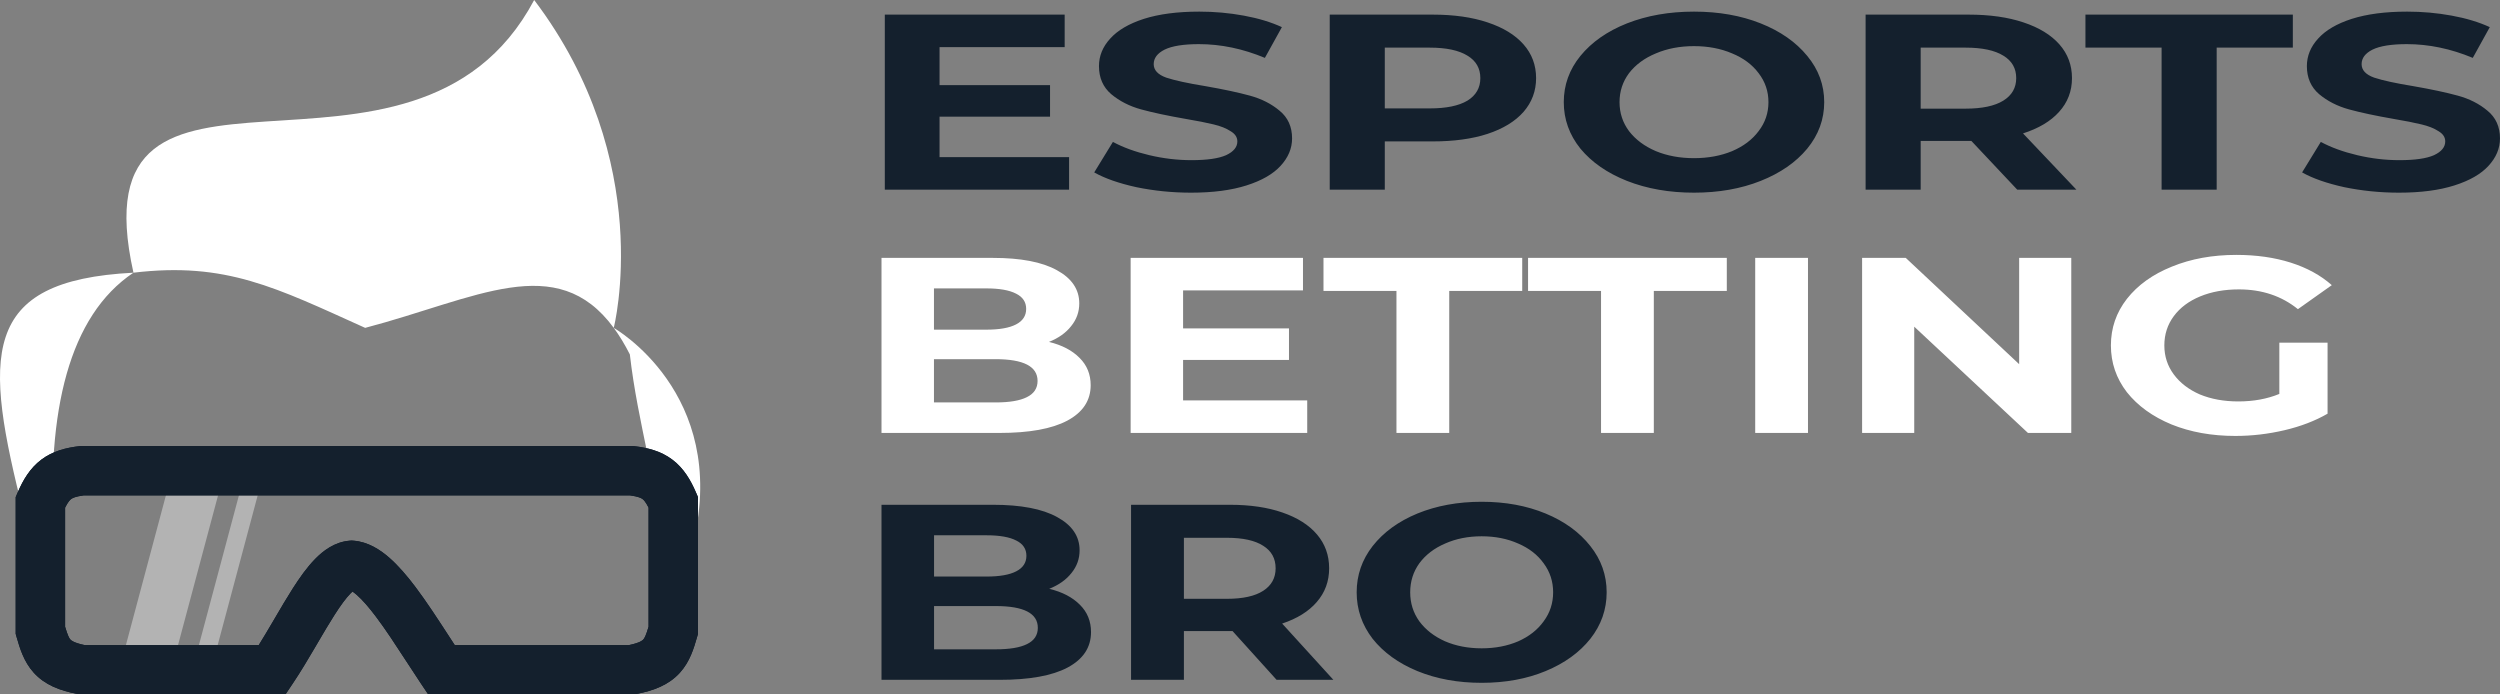
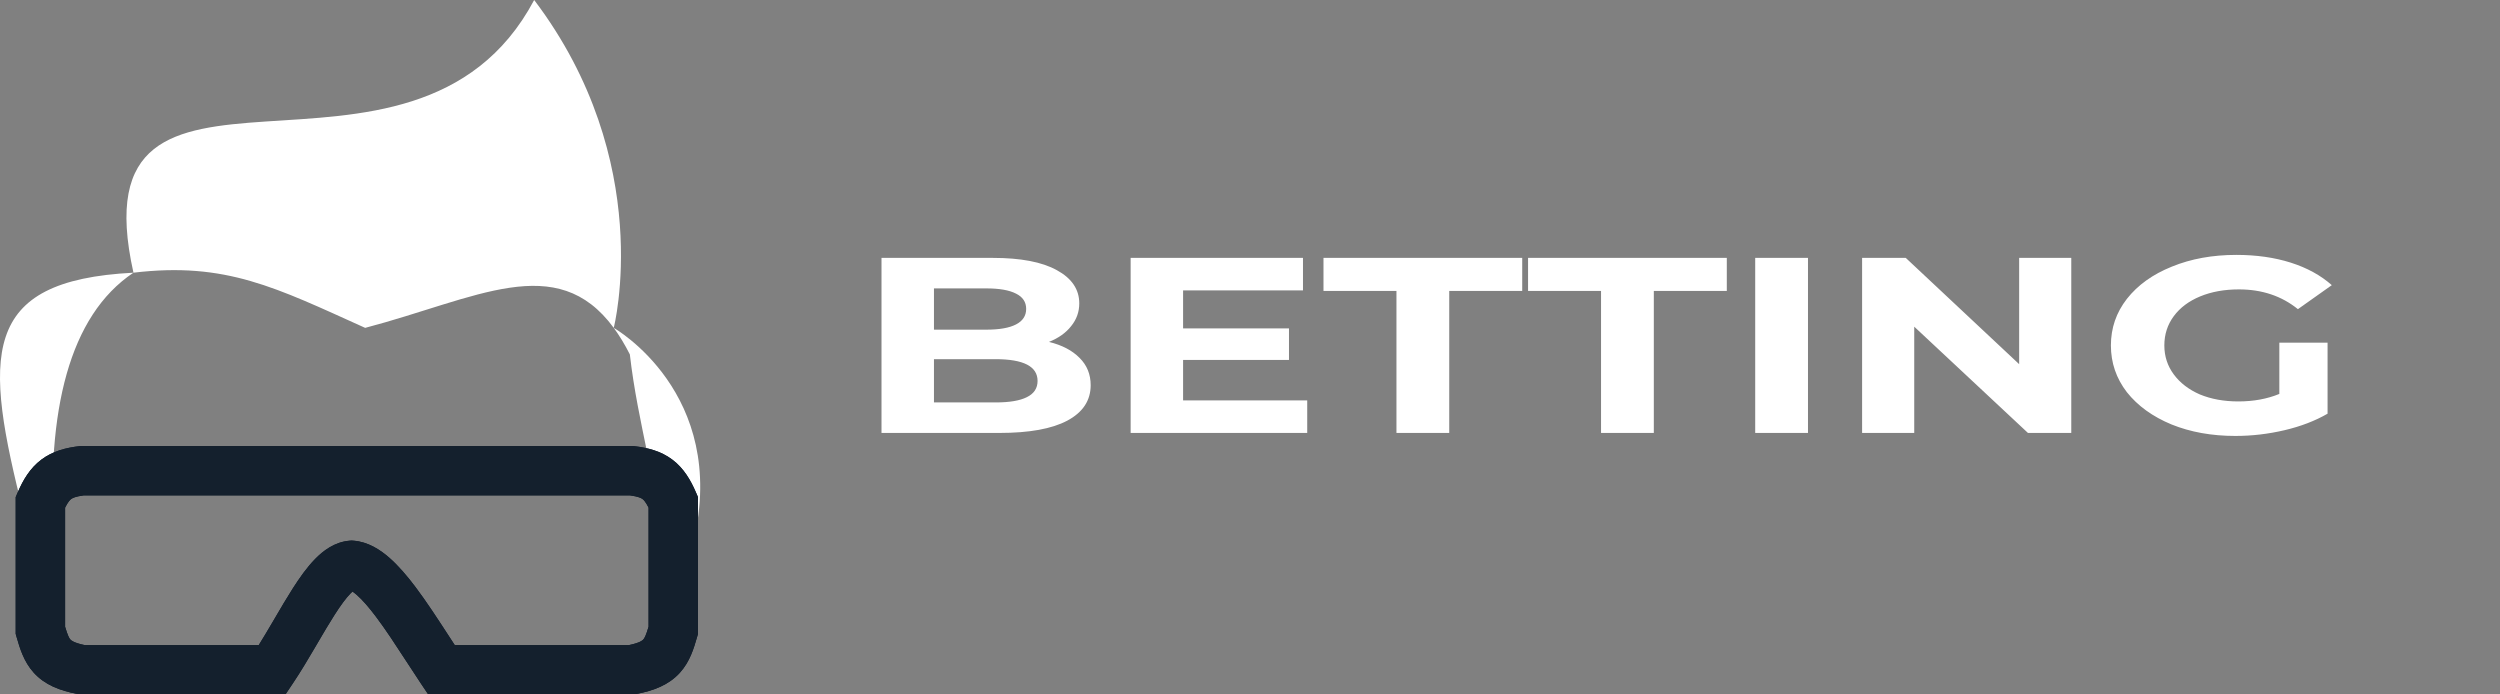
<svg xmlns="http://www.w3.org/2000/svg" width="216" height="60" viewBox="0 0 216 60" fill="none">
  <rect x="0" y="0" width="216" height="60" fill="#808080" stroke="none" />
  <path d="M11.531 23.561C6.358 0.429 35.684 19.71 46.153 0C56.722 13.96 53.028 28.328 53.028 28.328C53.028 28.328 62.945 33.944 59.928 46.755L59.589 49.964L57.009 46.755C56.875 41.88 55.117 36.739 54.418 30.62C53.974 29.744 53.51 28.984 53.028 28.328C48.09 21.612 41.157 25.798 31.551 28.328C23.828 24.845 19.515 22.606 11.531 23.561C5.958 27.283 4.01 35.516 4.654 46.478L2.498 49.322L2.072 44.463C-1.429 30.71 -1.798 24.238 11.531 23.561Z" fill="white" />
-   <path opacity="0.4" d="M10.348 57.717L14.853 40.859H19.359L14.853 57.717H10.348Z" fill="white" />
-   <path opacity="0.4" d="M16.656 57.717L21.162 40.859H22.784L18.278 57.717H16.656Z" fill="white" />
  <path fill-rule="evenodd" clip-rule="evenodd" d="M6.971 38.535H54.691L54.818 38.55C55.956 38.687 57.093 38.963 58.086 39.71C59.075 40.453 59.667 41.471 60.132 42.547L60.307 42.952V54.763L60.212 55.093C59.959 55.969 59.615 57.161 58.746 58.12C57.796 59.169 56.497 59.675 54.955 59.964L54.76 60H36.999L36.365 59.053C35.921 58.392 35.489 57.727 35.064 57.072C34.185 55.72 33.335 54.411 32.472 53.268C31.845 52.436 31.291 51.807 30.817 51.393C30.67 51.265 30.549 51.175 30.456 51.111C30.406 51.155 30.348 51.21 30.281 51.278C29.895 51.672 29.44 52.287 28.9 53.132C28.438 53.854 27.966 54.66 27.453 55.535C27.374 55.67 27.294 55.807 27.213 55.945C26.619 56.958 25.977 58.039 25.297 59.053L24.662 60H6.901L6.706 59.964C5.164 59.675 3.865 59.169 2.915 58.12C2.046 57.161 1.702 55.969 1.449 55.093L1.354 54.763V42.952L1.529 42.547C1.994 41.471 2.587 40.453 3.575 39.71C4.568 38.963 5.705 38.687 6.843 38.55L6.971 38.535ZM7.234 42.801C6.494 42.901 6.253 43.037 6.144 43.119C6.046 43.192 5.876 43.357 5.625 43.86V54.154C5.861 54.935 5.976 55.14 6.082 55.257C6.129 55.309 6.338 55.532 7.307 55.734H22.358C22.749 55.108 23.136 54.455 23.527 53.788C23.605 53.656 23.683 53.522 23.762 53.389C24.269 52.521 24.789 51.634 25.3 50.836C25.883 49.923 26.527 49.01 27.228 48.294C27.89 47.618 28.891 46.819 30.212 46.715L30.373 46.703L30.534 46.714C31.812 46.807 32.866 47.517 33.625 48.178C34.425 48.876 35.185 49.774 35.883 50.699C36.838 51.964 37.833 53.495 38.756 54.915C38.937 55.193 39.115 55.467 39.289 55.734H54.354C55.324 55.532 55.532 55.309 55.579 55.257C55.685 55.14 55.8 54.935 56.036 54.154V43.86C55.785 43.357 55.615 43.192 55.517 43.119C55.408 43.037 55.167 42.901 54.427 42.801H7.234Z" fill="#14202D" />
  <path fill-rule="evenodd" clip-rule="evenodd" d="M6.971 38.535H54.691L54.818 38.55C55.956 38.687 57.093 38.963 58.086 39.71C59.075 40.453 59.667 41.471 60.132 42.547L60.307 42.952V54.763L60.212 55.093C59.959 55.969 59.615 57.161 58.746 58.12C57.796 59.169 56.497 59.675 54.955 59.964L54.76 60H36.999L36.365 59.053C35.921 58.392 35.489 57.727 35.064 57.072C34.185 55.72 33.335 54.411 32.472 53.268C31.845 52.436 31.291 51.807 30.817 51.393C30.67 51.265 30.549 51.175 30.456 51.111C30.406 51.155 30.348 51.21 30.281 51.278C29.895 51.672 29.44 52.287 28.9 53.132C28.438 53.854 27.966 54.66 27.453 55.535C27.374 55.67 27.294 55.807 27.213 55.945C26.619 56.958 25.977 58.039 25.297 59.053L24.662 60H6.901L6.706 59.964C5.164 59.675 3.865 59.169 2.915 58.12C2.046 57.161 1.702 55.969 1.449 55.093L1.354 54.763V42.952L1.529 42.547C1.994 41.471 2.587 40.453 3.575 39.71C4.568 38.963 5.705 38.687 6.843 38.55L6.971 38.535ZM7.234 42.801C6.494 42.901 6.253 43.037 6.144 43.119C6.046 43.192 5.876 43.357 5.625 43.86V54.154C5.861 54.935 5.976 55.14 6.082 55.257C6.129 55.309 6.338 55.532 7.307 55.734H22.358C22.749 55.108 23.136 54.455 23.527 53.788C23.605 53.656 23.683 53.522 23.762 53.389C24.269 52.521 24.789 51.634 25.3 50.836C25.883 49.923 26.527 49.01 27.228 48.294C27.89 47.618 28.891 46.819 30.212 46.715L30.373 46.703L30.534 46.714C31.812 46.807 32.866 47.517 33.625 48.178C34.425 48.876 35.185 49.774 35.883 50.699C36.838 51.964 37.833 53.495 38.756 54.915C38.937 55.193 39.115 55.467 39.289 55.734H54.354C55.324 55.532 55.532 55.309 55.579 55.257C55.685 55.14 55.8 54.935 56.036 54.154V43.86C55.785 43.357 55.615 43.192 55.517 43.119C55.408 43.037 55.167 42.901 54.427 42.801H7.234Z" fill="#14202D" />
-   <path d="M92.369 13.579V16.388H76.447V1.263H91.987V4.072H81.177V7.356H90.724V10.079H81.177V13.579H92.369ZM102.911 16.647C101.286 16.647 99.71 16.488 98.182 16.172C96.674 15.84 95.46 15.415 94.54 14.897L96.155 12.261C97.036 12.736 98.084 13.118 99.298 13.406C100.512 13.694 101.727 13.838 102.941 13.838C104.292 13.838 105.291 13.694 105.937 13.406C106.583 13.103 106.907 12.707 106.907 12.218C106.907 11.857 106.711 11.562 106.319 11.332C105.947 11.087 105.457 10.892 104.85 10.748C104.263 10.604 103.46 10.446 102.441 10.273C100.875 9.999 99.592 9.726 98.593 9.452C97.594 9.178 96.733 8.739 96.008 8.134C95.303 7.529 94.951 6.722 94.951 5.714C94.951 4.835 95.274 4.043 95.92 3.337C96.566 2.617 97.536 2.048 98.828 1.63C100.14 1.213 101.736 1.004 103.616 1.004C104.929 1.004 106.211 1.119 107.465 1.35C108.718 1.58 109.815 1.911 110.755 2.344L109.286 5.001C107.386 4.209 105.487 3.813 103.587 3.813C102.255 3.813 101.266 3.971 100.62 4.288C99.993 4.605 99.68 5.023 99.68 5.541C99.68 6.06 100.042 6.449 100.767 6.708C101.511 6.953 102.637 7.198 104.145 7.443C105.712 7.716 106.995 7.99 107.993 8.264C108.992 8.537 109.844 8.969 110.549 9.56C111.274 10.15 111.636 10.95 111.636 11.958C111.636 12.822 111.303 13.615 110.637 14.335C109.991 15.041 109.012 15.603 107.7 16.02C106.388 16.438 104.791 16.647 102.911 16.647ZM123.788 1.263C125.61 1.263 127.186 1.486 128.518 1.933C129.869 2.38 130.907 3.013 131.632 3.834C132.356 4.655 132.719 5.628 132.719 6.751C132.719 7.86 132.356 8.833 131.632 9.668C130.907 10.489 129.869 11.123 128.518 11.569C127.186 12.002 125.61 12.218 123.788 12.218H119.646V16.388H114.888V1.263H123.788ZM123.524 9.366C124.954 9.366 126.04 9.142 126.785 8.696C127.529 8.235 127.901 7.587 127.901 6.751C127.901 5.901 127.529 5.253 126.785 4.807C126.04 4.346 124.954 4.115 123.524 4.115H119.646V9.366H123.524ZM146.361 16.647C144.226 16.647 142.298 16.308 140.574 15.631C138.87 14.954 137.529 14.025 136.55 12.844C135.59 11.649 135.11 10.309 135.11 8.825C135.11 7.342 135.59 6.009 136.55 4.828C137.529 3.633 138.87 2.696 140.574 2.019C142.298 1.342 144.226 1.004 146.361 1.004C148.496 1.004 150.415 1.342 152.119 2.019C153.822 2.696 155.164 3.633 156.143 4.828C157.122 6.009 157.612 7.342 157.612 8.825C157.612 10.309 157.122 11.649 156.143 12.844C155.164 14.025 153.822 14.954 152.119 15.631C150.415 16.308 148.496 16.647 146.361 16.647ZM146.361 13.665C147.575 13.665 148.672 13.463 149.651 13.06C150.63 12.643 151.394 12.066 151.942 11.332C152.51 10.597 152.794 9.762 152.794 8.825C152.794 7.889 152.51 7.054 151.942 6.319C151.394 5.584 150.63 5.015 149.651 4.612C148.672 4.194 147.575 3.986 146.361 3.986C145.147 3.986 144.05 4.194 143.071 4.612C142.092 5.015 141.318 5.584 140.75 6.319C140.202 7.054 139.928 7.889 139.928 8.825C139.928 9.762 140.202 10.597 140.75 11.332C141.318 12.066 142.092 12.643 143.071 13.06C144.05 13.463 145.147 13.665 146.361 13.665ZM174.29 16.388L170.324 12.174H170.089H165.947V16.388H161.188V1.263H170.089C171.91 1.263 173.487 1.486 174.818 1.933C176.17 2.38 177.207 3.013 177.932 3.834C178.657 4.655 179.019 5.628 179.019 6.751C179.019 7.875 178.647 8.847 177.903 9.668C177.178 10.475 176.14 11.094 174.789 11.526L179.401 16.388H174.29ZM174.201 6.751C174.201 5.901 173.829 5.253 173.085 4.807C172.341 4.346 171.254 4.115 169.825 4.115H165.947V9.387H169.825C171.254 9.387 172.341 9.157 173.085 8.696C173.829 8.235 174.201 7.587 174.201 6.751ZM186.762 4.115H180.182V1.263H198.101V4.115H191.521V16.388H186.762V4.115ZM207.274 16.647C205.649 16.647 204.072 16.488 202.545 16.172C201.037 15.84 199.823 15.415 198.902 14.897L200.518 12.261C201.399 12.736 202.447 13.118 203.661 13.406C204.875 13.694 206.089 13.838 207.304 13.838C208.655 13.838 209.654 13.694 210.3 13.406C210.946 13.103 211.269 12.707 211.269 12.218C211.269 11.857 211.073 11.562 210.682 11.332C210.31 11.087 209.82 10.892 209.213 10.748C208.626 10.604 207.822 10.446 206.804 10.273C205.237 9.999 203.955 9.726 202.956 9.452C201.957 9.178 201.095 8.739 200.371 8.134C199.666 7.529 199.314 6.722 199.314 5.714C199.314 4.835 199.637 4.043 200.283 3.337C200.929 2.617 201.899 2.048 203.191 1.63C204.503 1.213 206.099 1.004 207.979 1.004C209.291 1.004 210.574 1.119 211.828 1.35C213.081 1.58 214.178 1.911 215.118 2.344L213.649 5.001C211.749 4.209 209.849 3.813 207.95 3.813C206.618 3.813 205.629 3.971 204.983 4.288C204.356 4.605 204.043 5.023 204.043 5.541C204.043 6.06 204.405 6.449 205.13 6.708C205.874 6.953 207 7.198 208.508 7.443C210.075 7.716 211.358 7.99 212.356 8.264C213.355 8.537 214.207 8.969 214.912 9.56C215.636 10.15 215.999 10.95 215.999 11.958C215.999 12.822 215.666 13.615 215 14.335C214.354 15.041 213.374 15.603 212.063 16.02C210.75 16.438 209.154 16.647 207.274 16.647Z" fill="#14202D" />
  <path d="M90.631 29.541C91.757 29.815 92.639 30.276 93.277 30.924C93.915 31.558 94.234 32.343 94.234 33.279C94.234 34.605 93.559 35.627 92.207 36.347C90.875 37.053 88.923 37.406 86.352 37.406H76.162V22.282H85.789C88.191 22.282 90.031 22.635 91.307 23.34C92.602 24.046 93.249 25.004 93.249 26.214C93.249 26.949 93.014 27.604 92.545 28.18C92.095 28.756 91.457 29.21 90.631 29.541ZM80.694 24.918V28.483H85.226C86.352 28.483 87.206 28.331 87.788 28.029C88.37 27.727 88.661 27.28 88.661 26.689C88.661 26.099 88.37 25.66 87.788 25.371C87.206 25.069 86.352 24.918 85.226 24.918H80.694ZM86.014 34.77C87.216 34.77 88.116 34.619 88.717 34.316C89.336 34.014 89.646 33.546 89.646 32.912C89.646 31.659 88.435 31.032 86.014 31.032H80.694V34.77H86.014ZM112.944 34.597V37.406H97.687V22.282H112.578V25.091H102.219V28.375H111.368V31.097H102.219V34.597H112.944ZM120.654 25.134H114.349V22.282H131.52V25.134H125.214V37.406H120.654V25.134ZM138.33 25.134H132.025V22.282H149.196V25.134H142.89V37.406H138.33V25.134ZM151.65 22.282H156.21V37.406H151.65V22.282ZM178.958 22.282V37.406H175.215L165.39 28.224V37.406H160.886V22.282H164.658L174.455 31.464V22.282H178.958ZM196.935 29.606H201.102V35.742C200.032 36.362 198.793 36.837 197.386 37.169C195.978 37.5 194.562 37.665 193.135 37.665C191.09 37.665 189.251 37.334 187.618 36.672C185.985 35.995 184.7 35.066 183.761 33.884C182.842 32.689 182.382 31.342 182.382 29.844C182.382 28.346 182.842 27.006 183.761 25.825C184.7 24.63 185.994 23.701 187.646 23.038C189.298 22.361 191.156 22.023 193.22 22.023C194.946 22.023 196.513 22.246 197.921 22.692C199.328 23.139 200.51 23.787 201.468 24.637L198.54 26.711C197.133 25.573 195.434 25.004 193.445 25.004C192.187 25.004 191.071 25.206 190.095 25.609C189.119 26.012 188.359 26.581 187.815 27.316C187.271 28.051 186.999 28.893 186.999 29.844C186.999 30.78 187.271 31.616 187.815 32.35C188.359 33.085 189.11 33.661 190.067 34.079C191.043 34.482 192.15 34.684 193.389 34.684C194.702 34.684 195.885 34.468 196.935 34.035V29.606Z" fill="white" />
-   <path d="M90.655 50.873C91.783 51.146 92.666 51.607 93.306 52.255C93.945 52.889 94.264 53.674 94.264 54.61C94.264 55.936 93.588 56.958 92.234 57.678C90.9 58.384 88.945 58.737 86.369 58.737H76.162V43.613H85.805C88.211 43.613 90.054 43.966 91.332 44.672C92.629 45.377 93.277 46.335 93.277 47.545C93.277 48.28 93.043 48.935 92.573 49.511C92.121 50.087 91.482 50.541 90.655 50.873ZM80.702 46.249V49.814H85.241C86.369 49.814 87.225 49.663 87.807 49.36C88.39 49.058 88.681 48.611 88.681 48.02C88.681 47.43 88.39 46.991 87.807 46.703C87.225 46.4 86.369 46.249 85.241 46.249H80.702ZM86.031 56.101C87.234 56.101 88.136 55.95 88.738 55.648C89.358 55.345 89.668 54.877 89.668 54.243C89.668 52.99 88.456 52.363 86.031 52.363H80.702V56.101H86.031ZM110.298 58.737L106.492 54.524H106.266H102.29V58.737H97.723V43.613H106.266C108.014 43.613 109.528 43.836 110.806 44.283C112.103 44.729 113.099 45.363 113.795 46.184C114.49 47.005 114.838 47.977 114.838 49.101C114.838 50.224 114.481 51.197 113.766 52.018C113.071 52.824 112.075 53.444 110.778 53.876L115.204 58.737H110.298ZM110.214 49.101C110.214 48.251 109.856 47.603 109.142 47.156C108.428 46.695 107.385 46.465 106.012 46.465H102.29V51.737H106.012C107.385 51.737 108.428 51.506 109.142 51.045C109.856 50.584 110.214 49.936 110.214 49.101ZM128.016 58.996C125.967 58.996 124.115 58.658 122.461 57.981C120.825 57.304 119.538 56.375 118.598 55.194C117.677 53.998 117.216 52.659 117.216 51.175C117.216 49.691 117.677 48.359 118.598 47.178C119.538 45.982 120.825 45.046 122.461 44.369C124.115 43.692 125.967 43.353 128.016 43.353C130.065 43.353 131.907 43.692 133.542 44.369C135.177 45.046 136.465 45.982 137.405 47.178C138.345 48.359 138.815 49.691 138.815 51.175C138.815 52.659 138.345 53.998 137.405 55.194C136.465 56.375 135.177 57.304 133.542 57.981C131.907 58.658 130.065 58.996 128.016 58.996ZM128.016 56.015C129.181 56.015 130.234 55.813 131.174 55.41C132.113 54.992 132.846 54.416 133.373 53.681C133.918 52.947 134.191 52.111 134.191 51.175C134.191 50.239 133.918 49.403 133.373 48.669C132.846 47.934 132.113 47.365 131.174 46.962C130.234 46.544 129.181 46.335 128.016 46.335C126.85 46.335 125.797 46.544 124.858 46.962C123.918 47.365 123.175 47.934 122.63 48.669C122.104 49.403 121.841 50.239 121.841 51.175C121.841 52.111 122.104 52.947 122.63 53.681C123.175 54.416 123.918 54.992 124.858 55.41C125.797 55.813 126.85 56.015 128.016 56.015Z" fill="#14202D" />
</svg>